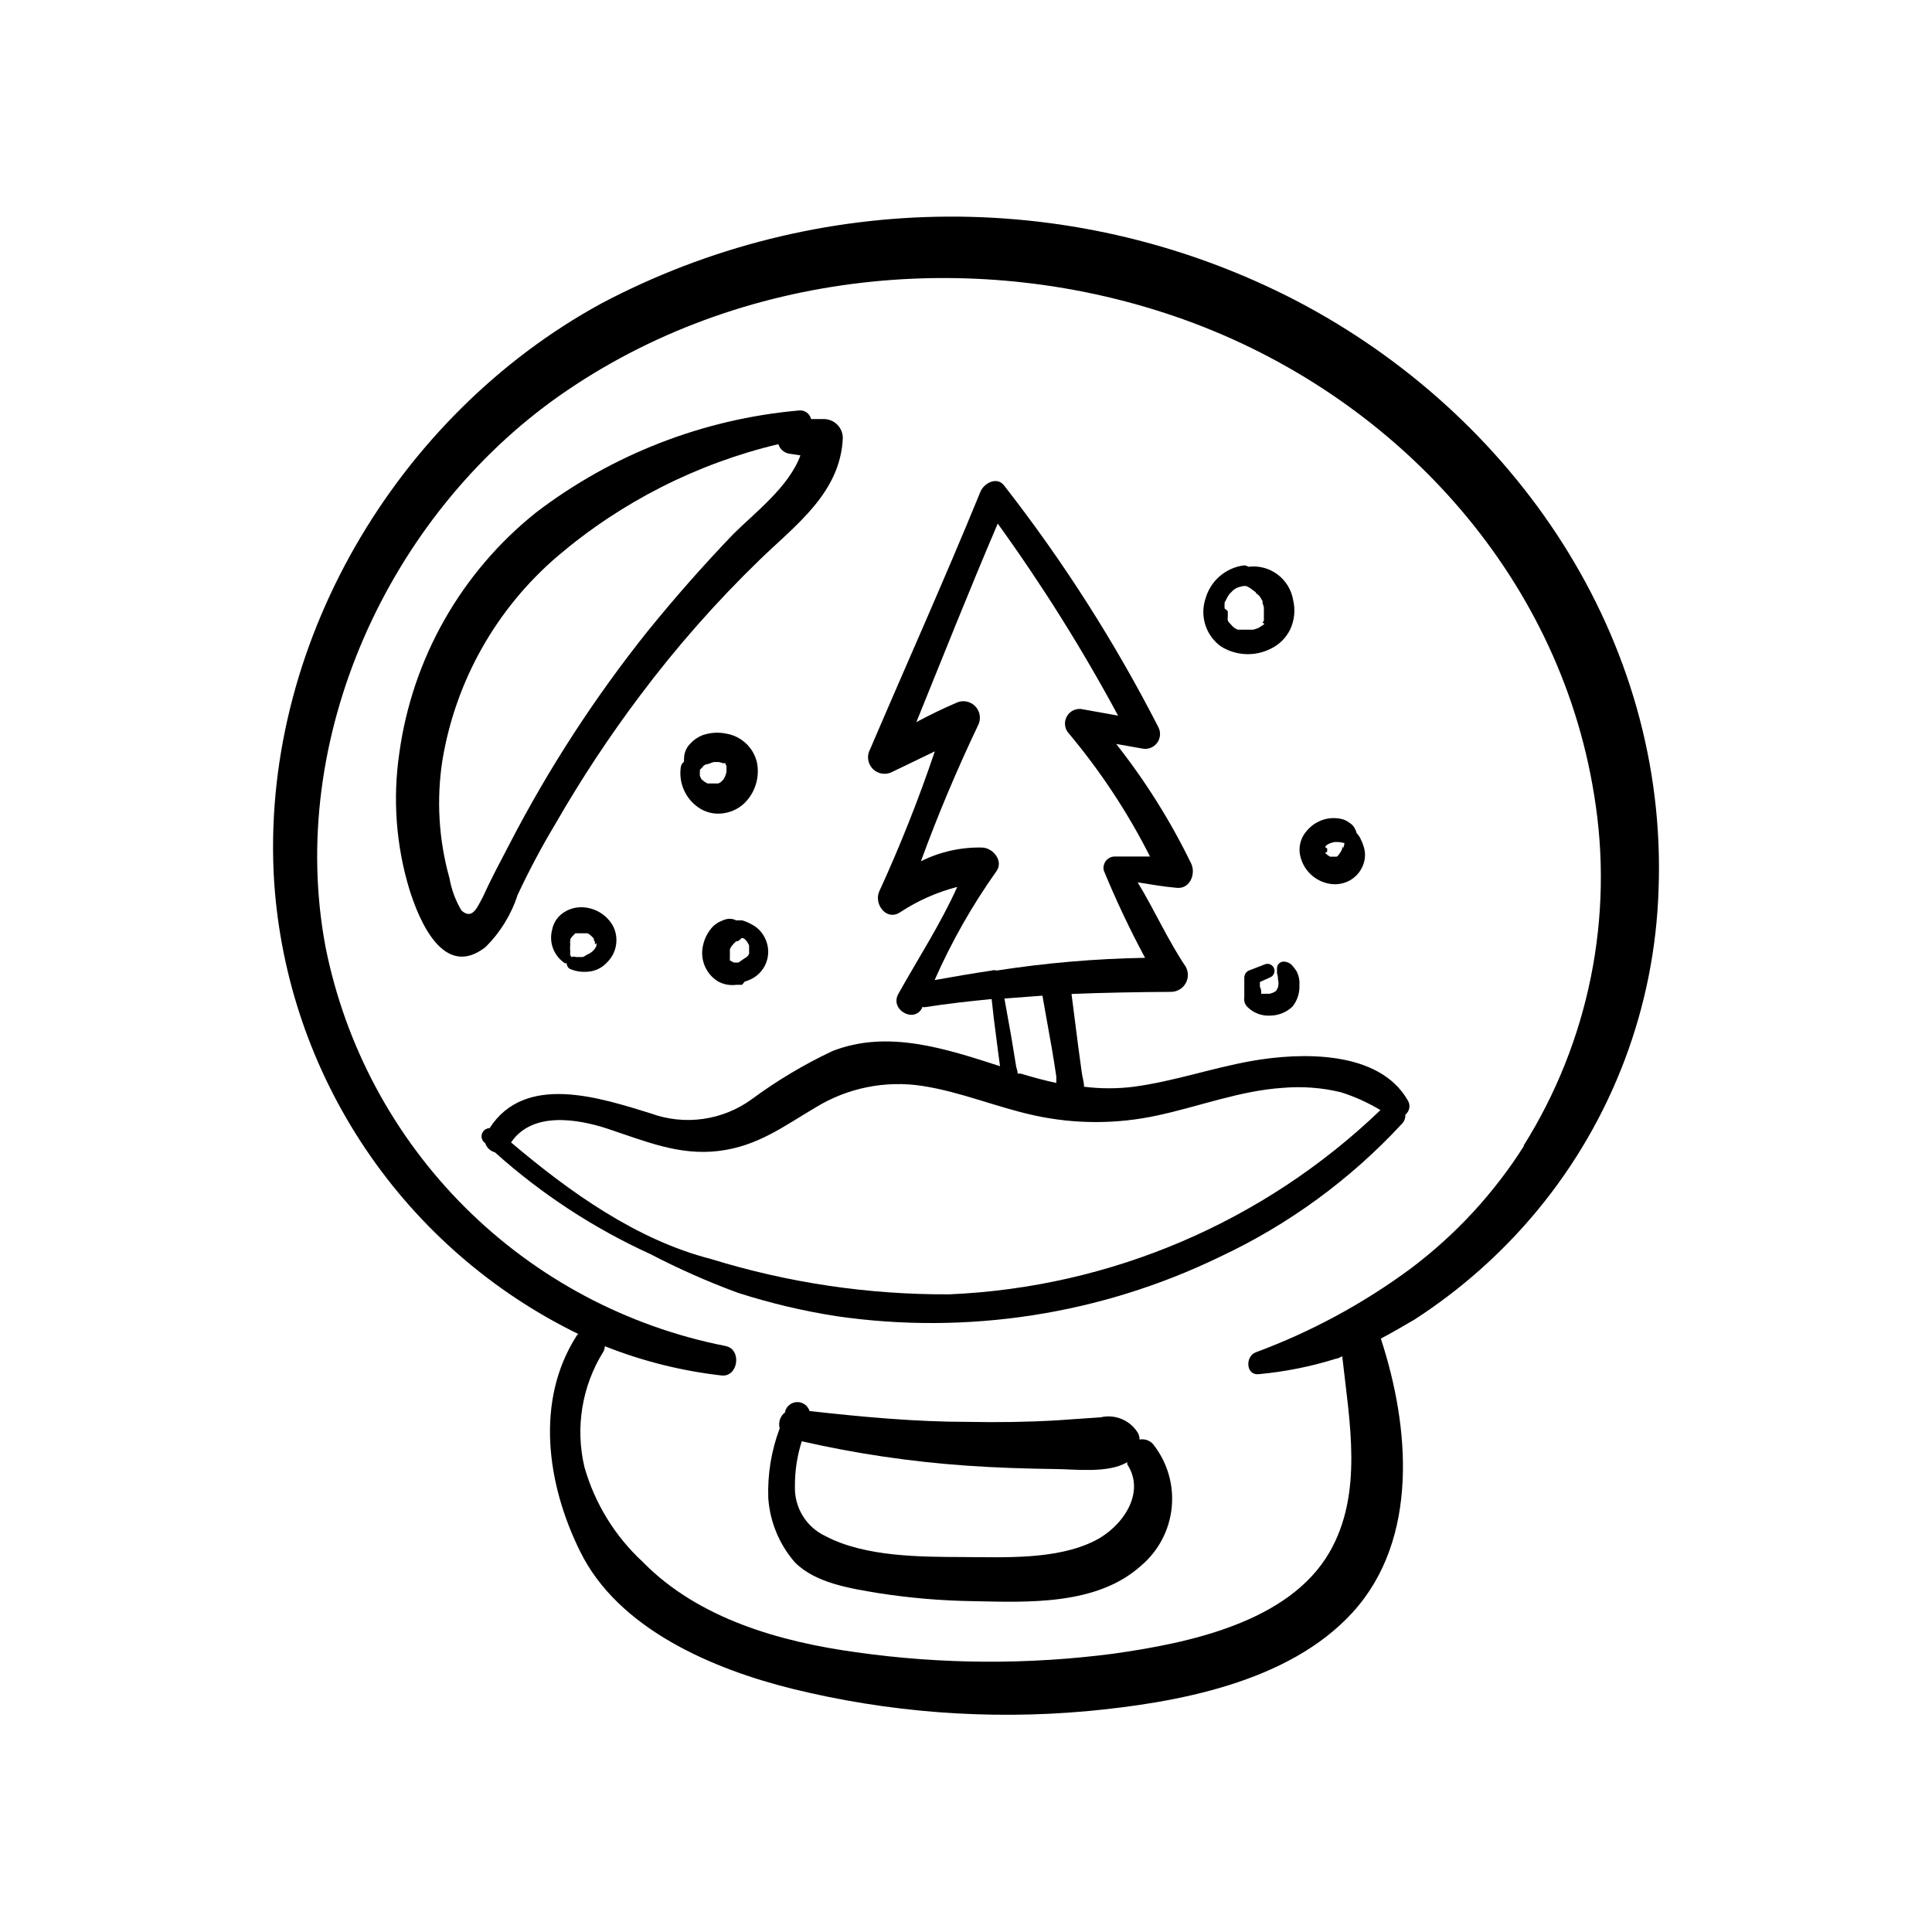
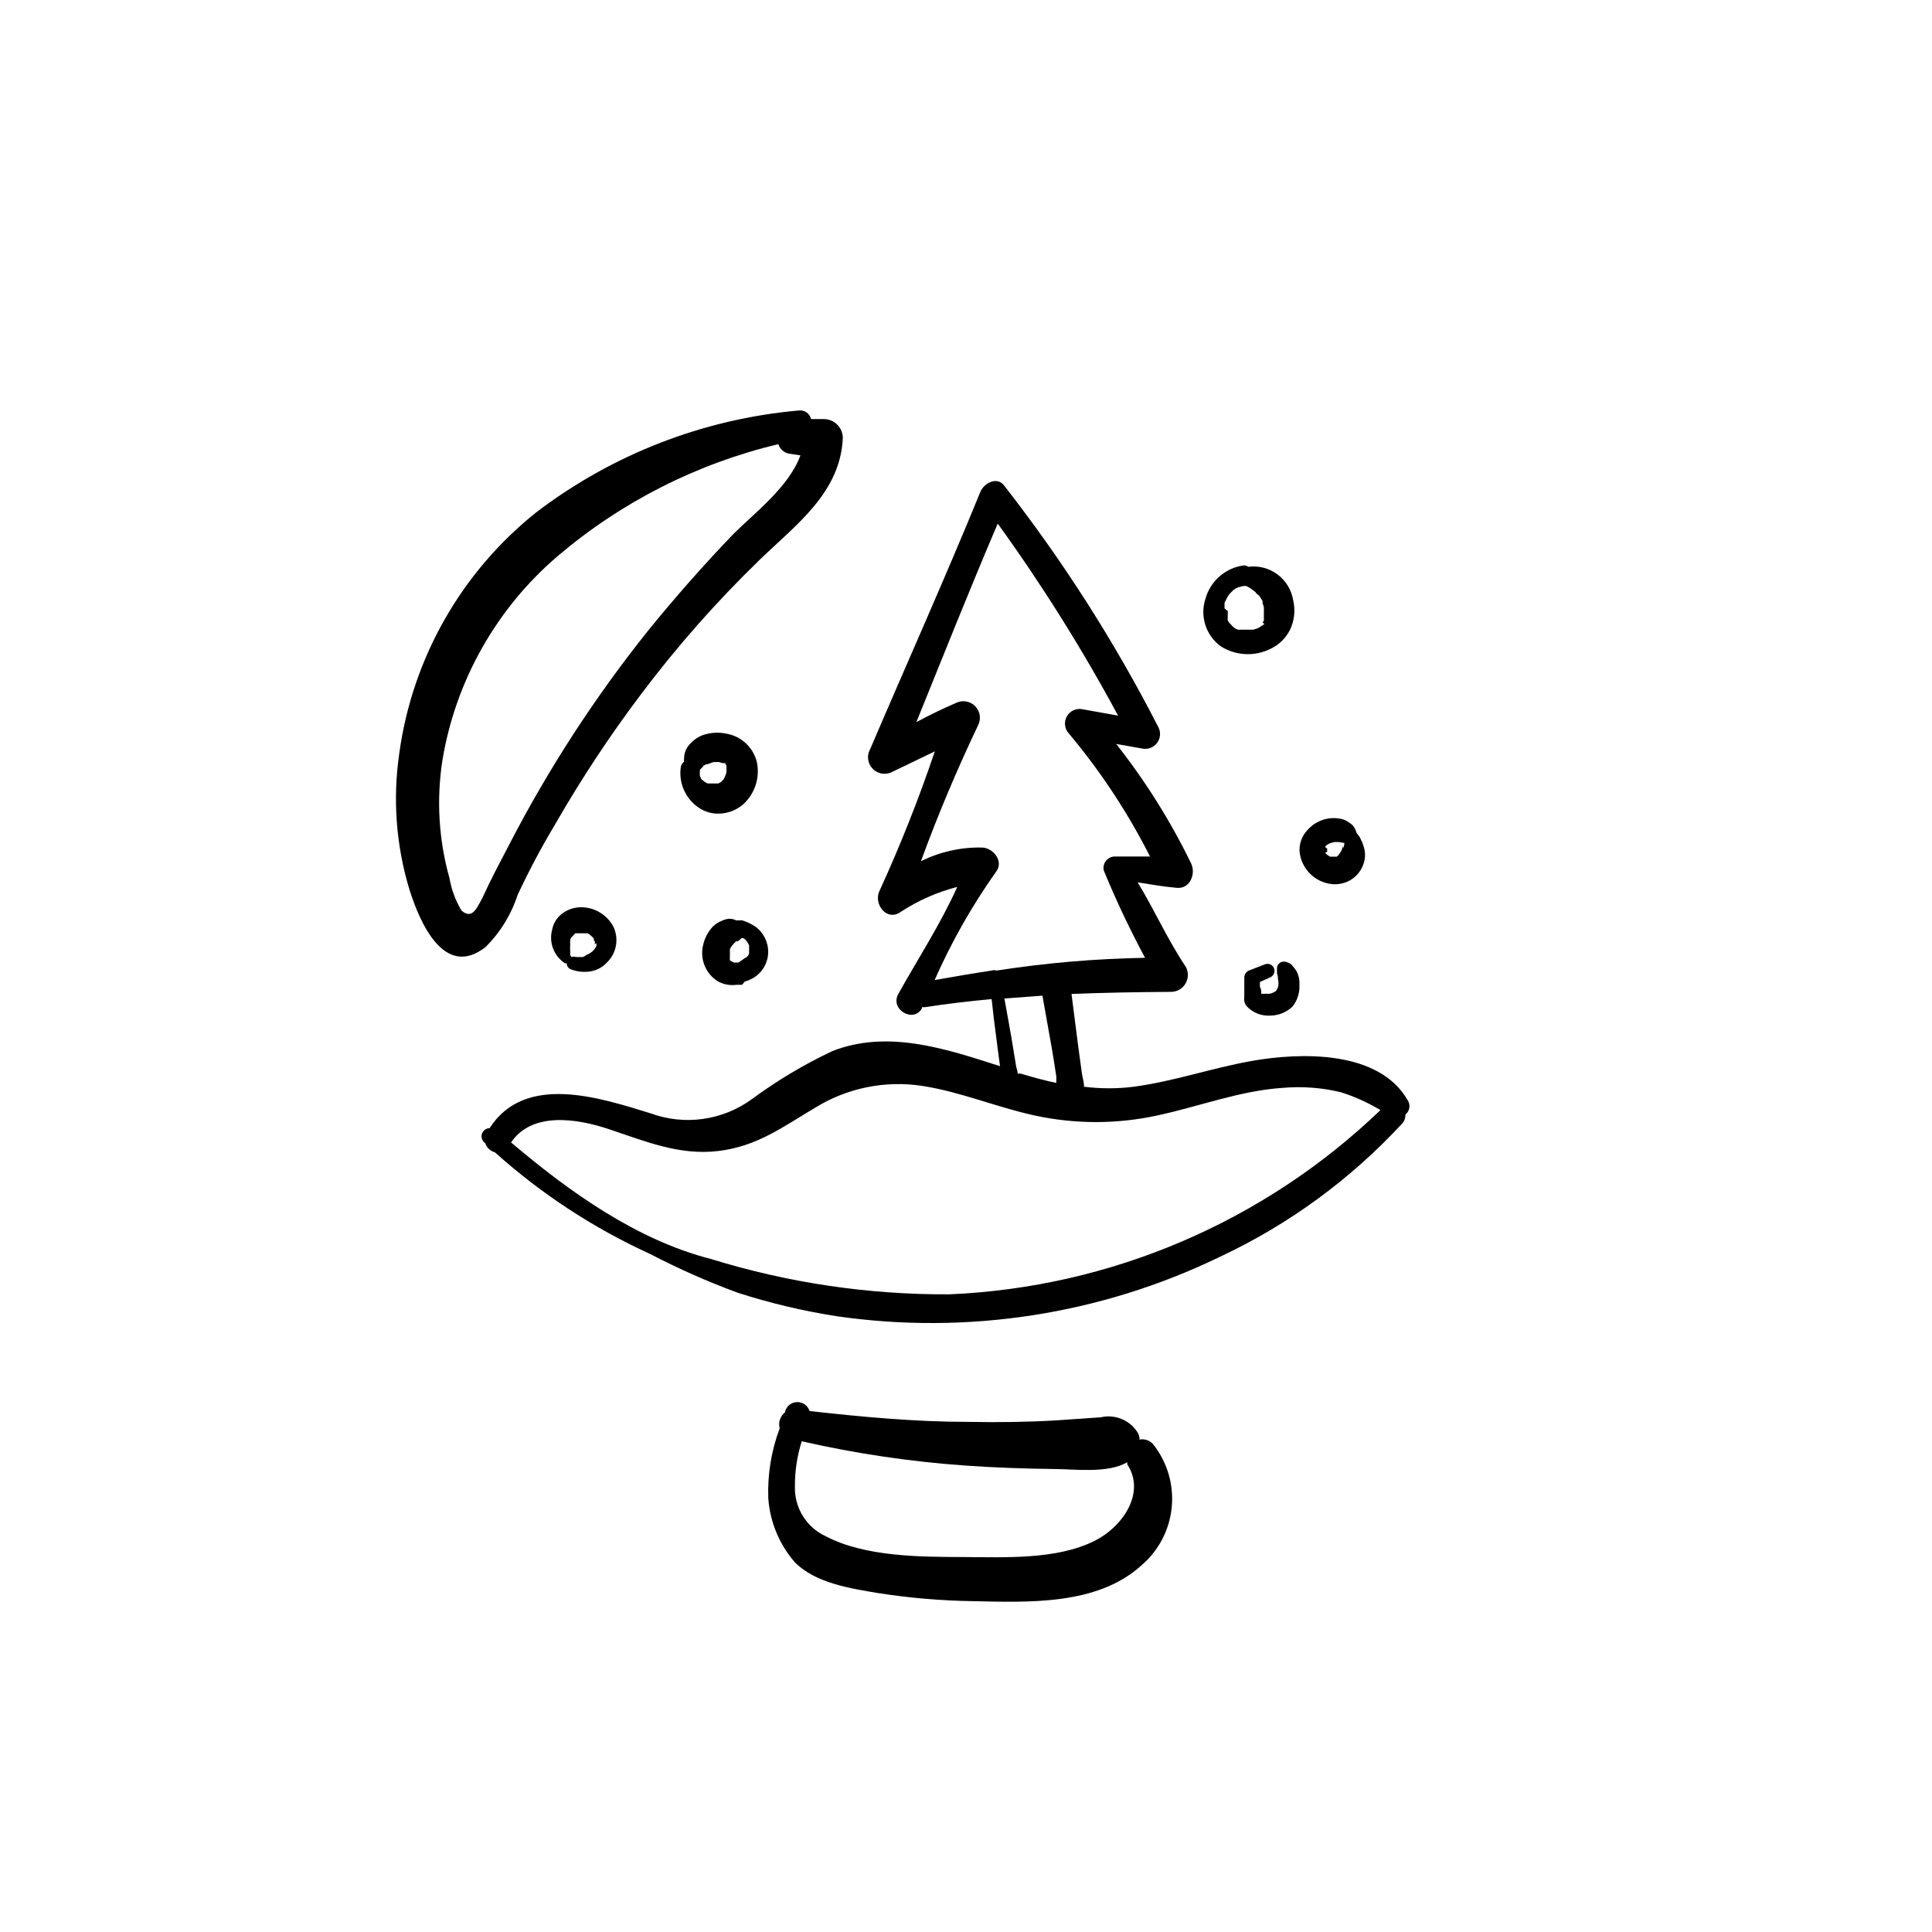
<svg xmlns="http://www.w3.org/2000/svg" fill="#000000" width="800px" height="800px" version="1.1" viewBox="144 144 512 512">
  <g>
-     <path d="m487.46 223.66c-28.465-14.75-60.082-22.383-92.141-22.254-32.059 0.133-63.609 8.027-91.953 23.012-54.41 29.676-90.688 90.988-86.707 153.41h0.004c1.719 25.277 10.078 49.656 24.23 70.676 14.152 21.016 33.598 37.93 56.379 49.027 0 0-0.352 0.25-0.453 0.453-11.082 17.281-7.859 39.449 0.906 57.133 10.078 20.605 35.266 31.234 56.227 36.426h-0.004c25.488 6.281 51.844 8.289 77.992 5.945 23.832-2.215 53.555-7.559 70.535-26.199 17.684-19.445 15.113-49.223 7.457-72.547 3.074-1.613 6.047-3.375 8.918-5.039h-0.004c12.281-7.934 23.277-17.703 32.598-28.969 19.801-23.965 31.09-53.82 32.09-84.891 2.519-66.605-38.086-125.95-96.074-156.18zm60.457 223.94v0.004c-8.004 12.648-18.246 23.727-30.23 32.695-12.52 9.23-26.273 16.66-40.859 22.066-2.871 1.008-2.719 6.246 0.805 5.793l0.004 0.004c6.977-0.645 13.867-2.027 20.555-4.133 0.504 0 1.008-0.402 1.512-0.605 1.914 17.281 5.644 36.324-3.375 51.941-10.781 18.641-37.535 24.082-57.082 26.852v0.004c-22.684 2.981-45.668 2.863-68.316-0.352-20.152-2.769-41.816-8.867-56.527-23.879v-0.004c-7.394-6.805-12.766-15.523-15.52-25.191-2.477-10.473-0.664-21.5 5.039-30.629 0.227-0.438 0.348-0.922 0.352-1.41 9.922 3.941 20.324 6.551 30.934 7.758 4.434 0.504 5.492-6.953 1.059-7.809-26.152-5.152-50.188-17.953-69.059-36.777-18.871-18.828-31.727-42.832-36.941-68.973-10.379-55.168 16.625-114.21 62.02-146.11 47.711-33.453 111.09-39.648 165.5-20.152 55.418 19.902 99.25 67.059 108.67 125.95 5.324 32.266-1.344 65.363-18.742 93.055z" />
    <path d="m446 525.5c0.008-0.777-0.238-1.539-0.707-2.164-2.125-3.113-5.949-4.594-9.621-3.731l-11.688 0.805c-7.758 0.453-15.566 0.555-23.375 0.402-14.008 0-28.113-1.309-42.066-2.871l-0.004 0.004c-0.438-1.414-1.746-2.379-3.223-2.379-1.48 0-2.789 0.965-3.227 2.379v0.301c-1.316 0.992-1.898 2.691-1.461 4.281-2.227 5.918-3.254 12.223-3.023 18.543 0.449 6.273 2.926 12.23 7.055 16.977 5.441 5.492 14.711 6.902 21.914 8.113 8.336 1.312 16.754 2.035 25.191 2.164 14.609 0.301 32.848 1.16 44.535-9.32 4.664-3.898 7.613-9.465 8.215-15.512 0.602-6.047-1.188-12.09-4.988-16.832-0.898-0.969-2.231-1.406-3.527-1.16zm-11.941 26.852c-10.078 5.039-23.781 4.332-34.863 4.281-11.082-0.051-25.945 0-36.426-5.543v0.004c-5.066-2.363-8.254-7.508-8.109-13.098-0.035-4.086 0.574-8.148 1.812-12.043 14.324 3.266 28.875 5.422 43.531 6.449 7.809 0.555 15.617 0.805 23.426 0.906 5.039 0 14.207 1.258 19.297-1.812-0.02 0.184-0.02 0.371 0 0.555 5.086 7.758-1.512 16.777-8.668 20.305z" />
    <path d="m475.57 425.19c-10.43 1.863-20.555 5.391-31.086 6.801v0.004c-4.383 0.551-8.816 0.551-13.199 0 0-1.258-0.453-2.519-0.605-3.777l-0.957-7.055c-0.605-4.586-1.16-9.168-1.762-13.754 8.766-0.352 17.633-0.504 26.449-0.555 1.57-0.035 3.008-0.887 3.789-2.246 0.785-1.359 0.797-3.031 0.039-4.406-4.785-7.106-8.312-15.113-12.746-22.371 3.477 0.555 6.902 1.16 10.43 1.461 3.527 0.301 5.039-3.828 3.727-6.5v0.004c-5.461-11.227-12.117-21.836-19.848-31.641l6.852 1.211c1.488 0.324 3.031-0.238 3.957-1.445 0.93-1.207 1.074-2.844 0.375-4.199-11.578-22.605-25.277-44.066-40.91-64.082-1.914-2.469-5.34-0.555-6.246 1.664-9.371 22.922-19.445 45.344-29.223 68.215-0.973 1.707-0.688 3.856 0.699 5.25 1.383 1.398 3.527 1.703 5.246 0.742l11.184-5.391c-4.254 12.609-9.164 24.984-14.711 37.082-1.512 3.324 1.863 8.012 5.543 5.543 4.637-3.051 9.742-5.316 15.113-6.703-4.383 9.773-10.531 19.246-15.617 28.363-2.316 4.133 4.133 7.859 6.297 3.727v-0.25c0.316 0.051 0.641 0.051 0.957 0 5.844-0.906 11.637-1.562 17.48-2.117 0.352 3.426 0.754 6.801 1.211 10.078 0.301 2.57 0.656 5.039 1.008 7.707-14.41-4.637-29.773-9.773-44.488-3.981l0.004 0.004c-7.481 3.535-14.602 7.785-21.262 12.695-7.754 5.672-17.832 7.09-26.852 3.777-13.453-4.133-33.25-10.73-42.672 3.93h-0.004c-0.863 0.016-1.633 0.543-1.961 1.344-0.328 0.797-0.152 1.715 0.449 2.336l0.352 0.301h0.004c0.395 1.188 1.359 2.094 2.57 2.418 12.273 11.02 26.152 20.109 41.16 26.953 7.516 3.914 15.273 7.348 23.227 10.277 8.539 2.746 17.281 4.82 26.145 6.199 34.668 5.031 70.047-0.445 101.57-15.719 18.215-8.527 34.605-20.504 48.266-35.266 0.629-0.645 0.961-1.523 0.906-2.422 1.148-0.906 1.434-2.535 0.652-3.777-7.656-13.402-28.516-12.746-41.512-10.43zm-67.461-23.98c-0.426-0.145-0.887-0.145-1.309 0-5.039 0.754-10.078 1.613-15.113 2.519 4.457-10.113 9.926-19.754 16.32-28.766 2.066-2.719-0.805-6.246-3.68-6.348l0.004-0.004c-5.641-0.137-11.227 1.109-16.273 3.629 4.434-12.191 9.574-24.336 15.113-35.973 0.902-1.695 0.594-3.777-0.758-5.141-1.352-1.363-3.434-1.691-5.137-0.805-3.527 1.512-7.004 3.223-10.43 5.039 7.106-17.531 14.156-35.266 21.562-52.598h0.004c11.734 16.242 22.391 33.242 31.891 50.887l-9.27-1.664h-0.004c-1.672-0.41-3.418 0.332-4.281 1.824-0.863 1.496-0.637 3.379 0.555 4.625 8.375 9.992 15.574 20.914 21.461 32.547h-9.422 0.004c-0.906 0.035-1.746 0.473-2.293 1.195-0.547 0.723-0.742 1.652-0.531 2.531 3.246 7.891 6.894 15.609 10.934 23.125-13.176 0.223-26.324 1.352-39.348 3.375zm14.711 21.059c0.402 2.316 0.754 4.684 1.109 7.004v1.715c-3.125-0.656-6.246-1.512-9.422-2.469h-0.805c0-0.656-0.301-1.309-0.402-1.863l-1.309-7.961c-0.555-3.273-1.211-6.602-1.812-10.078l10.078-0.754zm-27.207 64.738 0.004 0.004c-21.434 0.117-42.754-3.043-63.23-9.371-19.648-5.039-37.434-17.734-52.949-30.883 5.594-8.262 17.531-6.297 25.746-3.578 9.723 3.223 18.793 7.106 29.223 5.844 10.43-1.258 17.332-6.602 25.492-11.387h-0.004c8.531-5.316 18.688-7.391 28.617-5.844 10.078 1.562 19.648 5.644 29.625 7.809 10.738 2.344 21.855 2.344 32.594 0 11.082-2.367 21.816-6.551 33.199-7.305h0.004c5.168-0.449 10.375-0.059 15.418 1.16 3.664 1.16 7.184 2.75 10.477 4.734-30.859 29.629-71.469 46.988-114.21 48.82z" />
    <path d="m281.15 381.21c3.023-6.449 6.348-12.746 10.078-18.941v-0.004c6.75-11.75 14.219-23.074 22.367-33.906 9.613-12.824 20.227-24.871 31.742-36.02 9.574-9.27 21.363-17.734 22.016-32.242v-0.004c0-1.336-0.531-2.617-1.477-3.562-0.945-0.945-2.227-1.477-3.562-1.477h-3.375c-0.352-1.504-1.797-2.488-3.324-2.266-25.262 2.254-49.367 11.617-69.527 27.004-19.84 15.828-32.832 38.688-36.273 63.832-1.785 12.129-0.855 24.5 2.723 36.227 2.621 8.312 9.117 23.781 20.152 15.113 3.875-3.844 6.777-8.562 8.461-13.754zm-14.863 4.082h0.004c-1.574-2.641-2.648-5.543-3.176-8.566-2.856-10.176-3.492-20.844-1.863-31.285 3.5-21.051 14.309-40.195 30.531-54.059 16.883-14.367 36.926-24.535 58.492-29.676 0.395 1.301 1.48 2.273 2.82 2.519l3.023 0.453c-3.023 8.312-11.992 15.113-17.785 20.859-7.894 8.23-15.434 16.777-22.621 25.645v-0.004c-14.027 17.547-26.297 36.43-36.625 56.379-2.469 4.734-5.039 9.523-7.203 14.309-1.312 2.316-2.621 6.094-5.594 3.426z" />
    <path d="m468.87 307.95c0.043-0.078 0.043-0.176 0-0.254z" />
    <path d="m467.56 315.31c4.027 2.519 9.082 2.731 13.301 0.555 2.195-1.07 3.969-2.844 5.039-5.039 1.141-2.418 1.426-5.156 0.805-7.758-0.93-5.676-6.184-9.594-11.891-8.867-0.363-0.266-0.809-0.391-1.258-0.352-4.805 0.656-8.758 4.098-10.078 8.766-1.566 4.668 0.086 9.816 4.082 12.695zm0.957-10.078v-0.605-0.605c0-0.25 0-0.504 0.25-0.754h0.004c0.188-0.434 0.406-0.855 0.652-1.258l0.402-0.605 1.059-1.059 0.605-0.402 0.605-0.301 1.41-0.352v-0.004c0.148 0.031 0.305 0.031 0.453 0h0.301l1.109 0.605 0.453 0.352 0.957 0.707c0 0.301 0.555 0.555 0.855 0.855l0.352 0.453 0.605 1.059v0.504h0.004c0.145 0.379 0.266 0.766 0.352 1.16-0.02 0.168-0.02 0.336 0 0.504v1.41c-0.023 0.168-0.023 0.336 0 0.504v0.656c0.008 0.133 0.008 0.266 0 0.402l-0.352 0.555 0.504 0.301-0.402 0.352c-0.332 0.184-0.652 0.387-0.961 0.605l-0.504 0.25-1.109 0.352h-4.082s-0.707-0.301-0.957-0.504l-0.551-0.5c-0.227-0.293-0.477-0.562-0.754-0.805l-0.402-0.605c-0.047-0.352-0.047-0.707 0-1.059v-1.461z" />
    <path d="m495.72 378.08c2.023 0.52 4.164 0.25 5.996-0.754 0.73-0.418 1.391-0.945 1.965-1.562 0.703-0.777 1.254-1.684 1.609-2.672 0.605-1.625 0.605-3.41 0-5.035-0.129-0.477-0.316-0.93-0.551-1.363 0.402 0.656 0 0 0 0-0.113-0.293-0.25-0.578-0.406-0.855-0.238-0.375-0.508-0.727-0.805-1.059-0.113-0.438-0.285-0.859-0.504-1.258-0.336-0.633-0.844-1.156-1.461-1.512-0.645-0.512-1.406-0.859-2.215-1.008-1.68-0.355-3.426-0.23-5.039 0.352-0.781 0.305-1.523 0.695-2.219 1.16-0.863 0.637-1.629 1.402-2.266 2.266-1.055 1.457-1.555 3.246-1.41 5.039 0.457 4.016 3.375 7.316 7.305 8.262zm-0.453-9.422c-0.02-0.133-0.02-0.27 0-0.402l0.402-0.352 0.707-0.402 1.211-0.352h1.16-0.855 0.957l1.41 0.25h-0.004c0.016 0.117 0.016 0.234 0 0.352v0c-0.07 0.379-0.172 0.75-0.305 1.109v-0.656c-0.156 0.363-0.289 0.734-0.402 1.109-0.203 0.387-0.441 0.758-0.703 1.109-0.148 0.25-0.355 0.457-0.605 0.605h-1.762l-0.707-0.453v-0.004c-0.227-0.172-0.43-0.375-0.605-0.602 0.18-0.086 0.363-0.152 0.555-0.203-0.023-0.168-0.023-0.336 0-0.504v-0.402c-0.113-0.047-0.215-0.117-0.301-0.203z" />
    <path d="m484.18 398.84c-0.953 0-1.734 0.758-1.762 1.711v0.555c-0.02 0.27-0.02 0.539 0 0.809 0.113 0.359 0.199 0.73 0.25 1.105v-0.707 1.16 0.004c0.191 0.727 0.191 1.488 0 2.215-0.152 0.336-0.34 0.656-0.551 0.957l-0.707 0.402c-0.312 0.125-0.633 0.227-0.957 0.305h-2.215c0-0.656 0-1.258-0.352-1.863v-1.258l2.82-1.258-0.004-0.004c0.902-0.434 1.301-1.496 0.91-2.414-0.391-0.918-1.438-1.363-2.371-1.012l-4.031 1.562 0.004-0.004c-0.848 0.262-1.438 1.031-1.461 1.914v3.578 1.613c-0.051 0.352-0.051 0.707 0 1.059 0.098 0.668 0.438 1.277 0.957 1.711 1.59 1.523 3.746 2.309 5.945 2.168 2.199-0.023 4.309-0.891 5.894-2.418 1.27-1.617 1.914-3.641 1.812-5.695 0.094-1.293-0.184-2.586-0.805-3.727-0.344-0.508-0.715-0.996-1.109-1.461-0.59-0.629-1.406-0.992-2.269-1.008z" />
    <path d="m341.36 404.13c0.793-0.223 1.555-0.547 2.266-0.957 3.227-1.91 4.711-5.793 3.578-9.371-0.32-1.027-0.832-1.984-1.512-2.82-0.66-0.816-1.484-1.484-2.418-1.965-0.82-0.484-1.703-0.855-2.621-1.109h-1.562 0.004c-0.824-0.422-1.773-0.531-2.672-0.301-0.504 0.133-0.996 0.316-1.461 0.555-0.789 0.348-1.508 0.844-2.117 1.461-1.207 1.309-2.055 2.902-2.469 4.633-0.992 3.707 0.512 7.633 3.731 9.727 1.52 0.891 3.293 1.242 5.035 1.004h1.512zm-1.664-5.039h-0.855c-0.352 0-0.352 0 0 0h-0.352l-1.059-0.555v-0.301c-0.023-0.25-0.023-0.504 0-0.754v-1.008-0.453-0.453c0.078-0.211 0.18-0.414 0.301-0.605l0.25-0.352h0.004c0.344-0.41 0.711-0.801 1.109-1.16h0.352c0.414-0.199 0.777-0.492 1.059-0.855h0.402l0.504 0.301 0.453 0.504c0.238 0.359 0.453 0.727 0.656 1.109v0.504 1.762l-0.301 0.504c0.402-0.707 0 0 0 0l-0.352 0.352-0.504 0.301z" />
    <path d="m336.72 398.18 0.051 0.051z" />
    <path d="m324.43 347.2c-0.641 4.184 1.16 8.367 4.637 10.781 1.762 1.23 3.902 1.801 6.047 1.613 2.273-0.176 4.422-1.117 6.094-2.672 2.922-2.828 4.195-6.949 3.375-10.934-0.941-3.898-4.109-6.867-8.059-7.555-2.113-0.449-4.309-0.309-6.348 0.402-1.234 0.477-2.34 1.234-3.227 2.219-1.059 1.031-1.66 2.449-1.66 3.93-0.051 0.281-0.051 0.57 0 0.855-0.438 0.34-0.738 0.82-0.859 1.359zm6.144-0.352 0.555-0.301c0.656 0 1.359-0.453 2.066-0.605h1.312l1.059 0.301h0.402c-0.301 0 0 0 0 0h0.301v0.301c0.098 0.129 0.18 0.262 0.254 0.406v0.754 0.906c-0.094 0.375-0.215 0.746-0.355 1.109-0.129 0.297-0.281 0.582-0.453 0.855l-0.707 0.707-0.656 0.352h-2.82l-0.656-0.352-0.555-0.402-0.453-0.402-0.398-0.859c-0.023-0.148-0.023-0.305 0-0.453-0.023-0.219-0.023-0.438 0-0.656 0.027-0.164 0.027-0.336 0-0.504 0.398-0.34 0.754-0.73 1.059-1.156z" />
    <path d="m295.16 391.38s-0.203 0.352 0 0z" />
    <path d="m296.36 390.18c0.051 0.047 0.102 0 0 0z" />
    <path d="m297.78 384.43c-1.84 0.051-3.609 0.707-5.039 1.863-1.258 1.039-2.113 2.484-2.418 4.082-0.918 3.402 0.469 7.004 3.426 8.918h0.453c-0.023 0.598 0.285 1.16 0.805 1.461 1.488 0.648 3.121 0.91 4.738 0.758 1.918-0.117 3.723-0.965 5.035-2.371 2.664-2.523 3.344-6.508 1.664-9.773-1.762-3.113-5.09-5.012-8.664-4.938zm4.281 9.574v0 0.402 0.301l-0.453 0.754-0.352 0.402-0.352 0.352-0.656 0.453-0.906 0.453-0.004 0.004c-0.273 0.219-0.578 0.387-0.906 0.504h-1.762c-0.391-0.148-0.82-0.148-1.211 0l-0.352-0.504v-0.352-0.754c-0.051-0.504-0.051-1.012 0-1.512v-0.301-0.004c-0.023-0.301-0.023-0.602 0-0.906 0-0.25 0.301-0.453 0 0v-0.352l0.352-0.555 0.555-0.605 0.453-0.453h3.227c0.234 0.105 0.453 0.242 0.652 0.402l0.352 0.301 0.656 0.656v0.352l0.301 0.605c-0.352-0.504 0-0.352 0 0v0.402l0.004 0.004v0.25s0.402-0.504 0.402-0.301z" />
    <path d="m300.6 390.68s0.148 0.098 0 0z" />
  </g>
</svg>